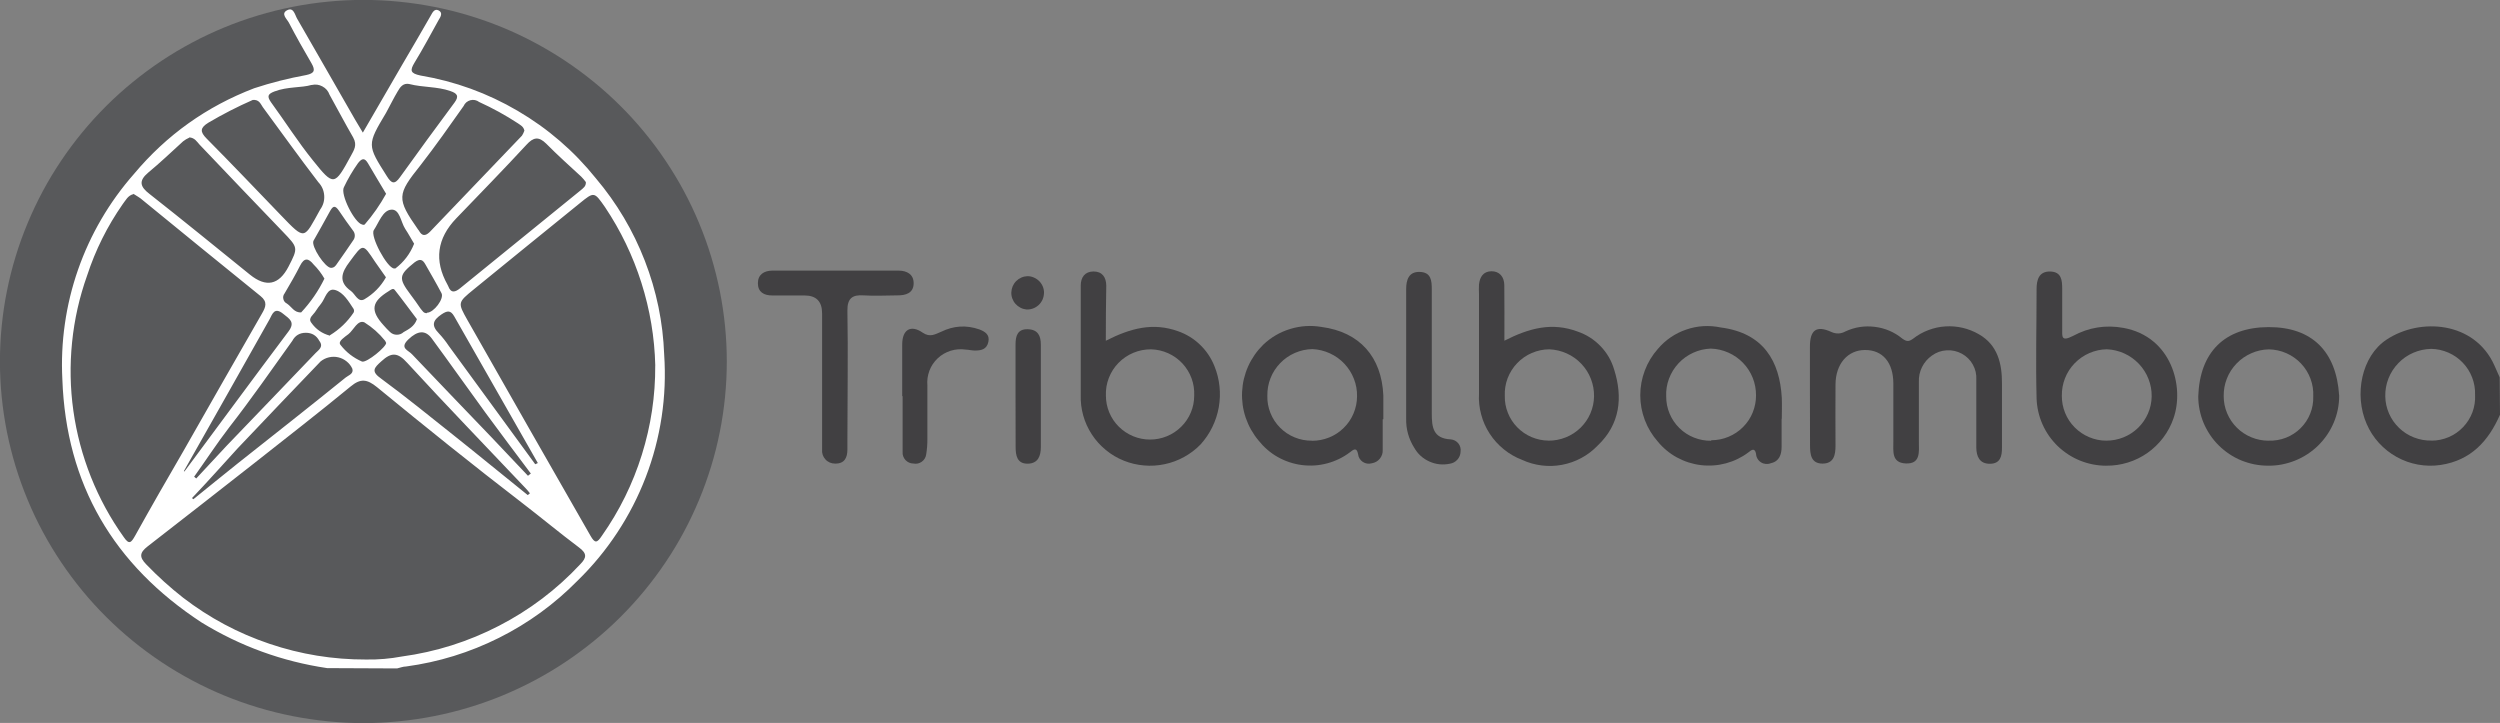
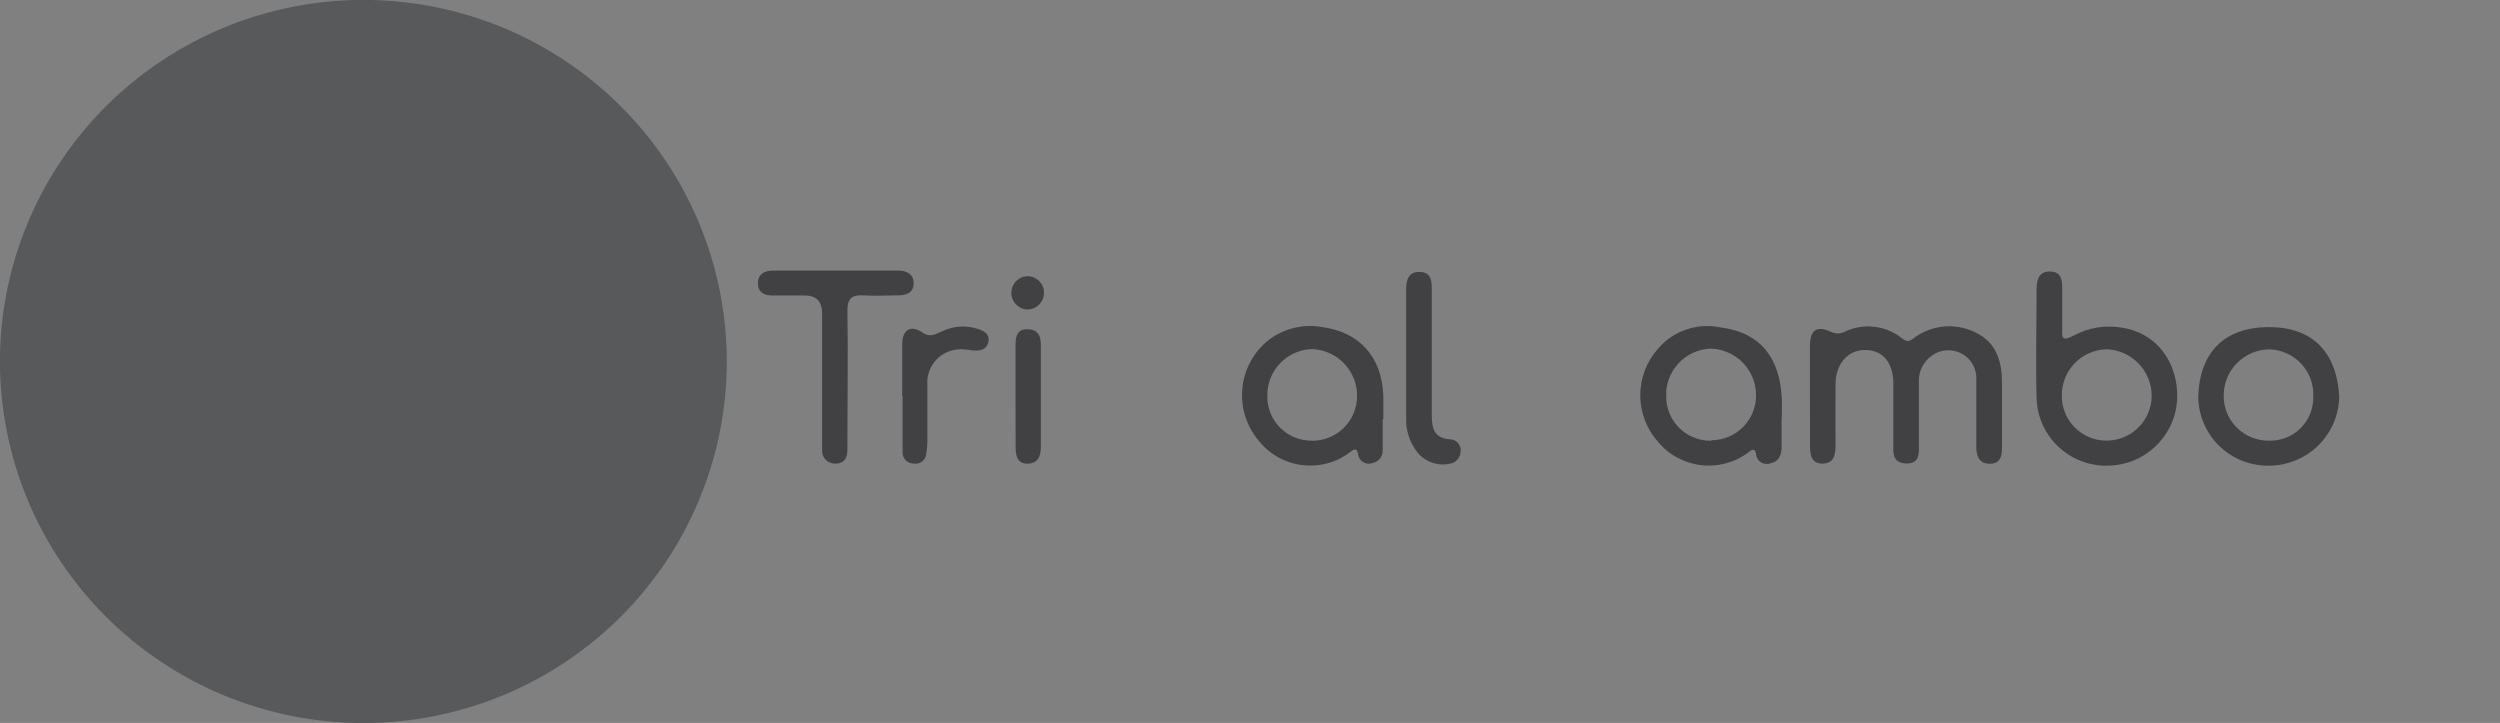
<svg xmlns="http://www.w3.org/2000/svg" id="Layer_2" data-name="Layer 2" viewBox="0 0 553.28 160">
  <rect x="0" y="0" width="553.28" height="160" fill="#808080" stroke="none" />
  <defs>
    <style>
      .cls-1 {
        fill: #58595b;
      }

      .cls-2 {
        fill: #414042;
      }

      .cls-3 {
        fill: #fff;
      }
    </style>
  </defs>
  <g id="Layer_1-2" data-name="Layer 1">
    <g>
      <g>
        <path class="cls-1" d="M160.85,80c0,2.62-.13,5.23-.39,7.84-.26,2.61-.64,5.2-1.16,7.77-.51,2.57-1.15,5.11-1.92,7.62-.77,2.51-1.65,4.97-2.66,7.39-1.01,2.42-2.13,4.79-3.37,7.1-1.24,2.31-2.59,4.56-4.06,6.73-1.46,2.18-3.03,4.28-4.7,6.31-1.67,2.03-3.44,3.96-5.3,5.82-1.86,1.85-3.81,3.61-5.85,5.27-2.04,1.66-4.15,3.22-6.34,4.68-2.19,1.46-4.45,2.8-6.77,4.04s-4.7,2.35-7.13,3.36c-2.43,1-4.91,1.88-7.43,2.64-2.52.76-5.07,1.4-7.66,1.91-2.58.51-5.19.9-7.81,1.15-2.62.26-5.25.39-7.88.39s-5.26-.13-7.88-.39c-2.62-.26-5.22-.64-7.81-1.15-2.58-.51-5.14-1.15-7.66-1.91-2.52-.76-5-1.64-7.43-2.64-2.43-1-4.81-2.12-7.13-3.36-2.32-1.24-4.58-2.58-6.77-4.04-2.19-1.46-4.3-3.01-6.34-4.68s-3.99-3.42-5.85-5.27c-1.86-1.85-3.63-3.79-5.3-5.82-1.67-2.03-3.24-4.13-4.7-6.31-1.46-2.18-2.82-4.42-4.06-6.73-1.24-2.31-2.37-4.68-3.37-7.1-1.01-2.42-1.89-4.88-2.66-7.39-.76-2.51-1.4-5.05-1.92-7.62-.51-2.57-.9-5.16-1.16-7.77s-.39-5.22-.39-7.84.13-5.23.39-7.84c.26-2.61.64-5.2,1.16-7.77.51-2.57,1.15-5.11,1.92-7.62.76-2.51,1.65-4.97,2.66-7.39,1.01-2.42,2.13-4.79,3.37-7.1,1.24-2.31,2.59-4.56,4.06-6.73,1.46-2.18,3.03-4.28,4.7-6.31,1.67-2.03,3.44-3.96,5.3-5.82,1.86-1.85,3.81-3.61,5.85-5.27,2.04-1.66,4.15-3.22,6.34-4.68,2.19-1.46,4.45-2.8,6.77-4.04,2.32-1.24,4.7-2.35,7.13-3.36,2.43-1,4.91-1.88,7.43-2.64,2.52-.76,5.07-1.4,7.66-1.91,2.58-.51,5.19-.9,7.81-1.15,2.62-.26,5.25-.39,7.88-.39s5.26.13,7.88.39c2.62.26,5.22.64,7.81,1.15s5.14,1.15,7.66,1.91c2.52.76,5,1.64,7.43,2.64,2.43,1,4.81,2.12,7.13,3.36,2.32,1.24,4.58,2.58,6.77,4.04,2.19,1.46,4.3,3.01,6.34,4.68,2.04,1.66,3.99,3.42,5.85,5.27,1.86,1.85,3.63,3.79,5.3,5.82,1.67,2.03,3.24,4.13,4.7,6.31,1.46,2.18,2.82,4.42,4.06,6.73,1.24,2.31,2.37,4.68,3.37,7.1,1.01,2.42,1.89,4.88,2.66,7.39.76,2.51,1.4,5.05,1.92,7.62.51,2.57.9,5.16,1.16,7.77.26,2.61.39,5.22.39,7.84Z" />
-         <path class="cls-3" d="M85.45,75.87c-.07-.18-.15-.34-.26-.5-1.29-1.6-2.81-2.94-4.55-4.03-1.5-.62-2.38,1.71-3.53,2.61-.48.34-.94.7-1.38,1.09-.36.33-.76.83-.38,1.28,1.27,1.64,2.86,2.87,4.77,3.7,1.05.31,5.43-3.3,5.34-4.15ZM92.25,70.61c-1.62-2.13-3.22-4.34-4.91-6.47-.36-.43-.86,0-1.29.28-3.86,2.37-4.15,4.29-1.12,7.61.45.5.91,1.02,1.41,1.47.42.39.92.58,1.49.58s1.07-.19,1.49-.58c1.1-.62,2.38-1.26,2.93-2.8v-.09ZM73.03,74.19c2.11-1.29,3.85-2.96,5.22-5,.14-.28.14-.55,0-.83-1.1-1.66-2.24-3.63-4.05-4.17-1.81-.55-2.19,1.83-3.12,2.99-.44.54-.85,1.1-1.22,1.68-.48.81-1.74,1.52-.98,2.54,1.03,1.47,2.41,2.43,4.15,2.89v-.09ZM94.49,69.21c1.5,0,3.86-3.11,3.22-4.32-1.14-2.18-2.38-4.29-3.58-6.4-.6-1.07-1.19-1.3-2.38-.43-3.48,2.82-3.62,3.49-.91,7.11.79,1.02,1.5,2.06,2.22,3.11.43.47.67,1.09,1.43,1.02v-.09ZM71.79,61.65c-.65-1.14-1.45-2.18-2.38-3.11-1.14-1.42-2.07-1.59-3,.26-.93,1.85-2.24,4.13-3.43,6.14-.29.37-.38.79-.27,1.25.11.46.37.79.8,1,1.03.69,1.62,2.06,3.15,1.94,2.09-2.24,3.81-4.74,5.15-7.49h0ZM85.38,61.32l-2.38-3.39c-2.76-4.17-2.62-4.05-5.62,0-1.81,2.37-2.55,4.46.29,6.47.95.69,1.57,2.63,2.98,1.83,2.01-1.19,3.59-2.79,4.74-4.81v-.09ZM73.25,59.28c.71,0,1.05-.47,1.36-.95,1.19-1.68,2.38-3.39,3.53-5.1.25-.32.38-.68.38-1.09s-.13-.77-.38-1.09c-1.05-1.42-2.1-2.87-3.07-4.34-.98-1.47-1.43-1.07-2.1.14-1.17,2.18-2.38,4.27-3.6,6.45-.55,1.23,2.6,5.98,3.89,5.98ZM91.65,53.94c-.57-.92-1.22-2.16-1.98-3.3-.98-1.52-1.19-4.39-3.08-4.24-1.88.14-2.74,2.85-3.86,4.53-.86,1.33,2.93,8.37,4.48,8.49.1.01.19.01.29,0,1.89-1.44,3.28-3.27,4.15-5.48h0ZM85.45,42.89c-1.33-2.23-2.69-4.48-4.03-6.78-.74-1.23-1.33-1.09-2.19,0-1.2,1.69-2.24,3.47-3.12,5.33-.86,1.54,2.38,7.94,4.05,8.25.18.09.37.09.55,0,1.82-2.1,3.4-4.37,4.74-6.8ZM118.46,102.74l.57-.26c-6.17-10.81-12.33-21.63-18.5-32.46-.81-1.42-1.55-1.28-2.81-.45-1.86,1.28-2.38,2.37-.6,4.2.81.86,1.54,1.79,2.19,2.77l19.14,26.2ZM40.57,104.18l.24.17c7.68-10.34,15.3-20.7,23.03-30.99,1.57-2.09.21-2.8-1.17-3.91-1.91-1.56-2.38,0-3,1.19-6.32,11.26-12.68,22.48-19.02,33.69l-.07-.14ZM116.84,105.3l.64-.5c-3.34-4.46-6.72-8.92-10.01-13.42-4-5.48-7.91-11.03-11.92-16.48-1.43-1.92-3.12-1.75-5.17.21-2.05,1.97,0,2.37.83,3.32,5.84,6.14,11.7,12.23,17.57,18.35l8.06,8.51ZM42.95,105.49l.48.4c2.26-2.37,4.48-4.88,6.75-7.26,6.55-6.85,13.13-13.63,19.66-20.49.67-.69,1.84-1.38.83-2.7-.64-1.19-1.63-1.79-2.99-1.79s-2.36.6-2.99,1.79c-4.6,6.43-9.08,12.87-13.94,19.11-2.79,3.63-5.24,7.4-7.84,11.03l.05-.09ZM42.5,110.23l.29.26c3.29-2.66,6.56-5.33,9.87-7.97,7.96-6.31,15.97-12.59,23.84-18.97.62-.5,1.81-.81,1.48-1.94-.29-.64-.71-1.18-1.26-1.62s-1.16-.75-1.85-.91c-.68-.16-1.37-.16-2.06,0-.69.16-1.3.46-1.85.9-6.15,6.4-12.28,12.83-18.4,19.28-3.34,3.65-6.7,7.45-10.08,10.98h.02ZM116.8,109.57l.48-.4c-.29-.38-.6-.74-.93-1.09-8.75-9.25-17.62-18.4-26.22-27.77-2.12-2.37-3.53-2.37-5.72-.36-1.64,1.47-2.38,2.23,0,3.89,5.48,4.03,10.77,8.35,16.11,12.59,5.34,4.24,10.8,8.75,16.28,13.14ZM68.93,18.8c-2.17.66-5.32.33-8.22,1.45-1.41.55-1.67,1.04-.74,2.37,3.12,4.27,5.96,8.77,9.3,12.9,4.6,5.74,4.77,5.62,8.37-1,.69-1.3,1.48-2.37.52-4.1-1.81-3.13-3.5-6.35-5.24-9.48-.29-.8-.81-1.41-1.56-1.81-.75-.41-1.54-.51-2.38-.32h-.05ZM90.58,18.59c-1.38-.26-2.03.69-2.57,1.64-.91,1.52-1.67,3.11-2.57,4.74-4.24,7.11-4.2,7.11.17,14.01,1.03,1.66,1.72,1.92,2.91.24,4.02-5.6,8.05-11.11,12.09-16.55,1.07-1.45.5-2.02-.91-2.51-2.93-1.04-6.08-.78-9.11-1.56ZM116.06,28.95c-.17-.95-.86-1.23-1.41-1.64-2.75-1.8-5.62-3.38-8.61-4.74-.28-.21-.58-.35-.92-.42-.34-.07-.68-.06-1.02.03-.34.09-.63.25-.9.47-.26.23-.46.5-.6.82-3.12,4.43-6.25,8.87-9.53,13.09-5.22,6.52-5.34,7.37-.55,14.23.08.07.14.15.19.24.62,1.14,1.33,1.33,2.38.33,6.79-7.11,13.63-14.23,20.43-21.34.21-.34.39-.69.52-1.07ZM55.94,22.12c-3.37,1.48-6.65,3.16-9.82,5.03-1.84,1.14-1.91,1.99-.38,3.53,5.55,5.6,10.99,11.31,16.45,16.98,5.46,5.67,5.01,5.29,8.68-1.3.67-.93.96-1.96.88-3.1-.08-1.14-.52-2.12-1.31-2.95-4.19-5.45-8.2-11.07-12.28-16.6-.52-.78-.83-1.71-2.22-1.59ZM129.67,40.31c-.32-.44-.67-.85-1.05-1.23-2.57-2.37-5.22-4.74-7.75-7.3-1.64-1.61-2.81-1.45-4.36.26-5.08,5.5-10.32,10.86-15.52,16.27q-6.44,6.69-1.95,14.7c.06.09.1.18.14.28.62,1.68,1.55,1.4,2.69.47l26.67-21.67c.52-.47,1.17-.83,1.12-1.78ZM41.88,30.47c-.49.21-.94.48-1.36.81-2.6,2.37-5.08,4.74-7.72,6.92-2.19,1.85-1.79,3.13.31,4.74,7.46,5.86,14.8,11.86,22.19,17.83q5.39,4.36,8.56-1.78c2.17-4.22,2.12-4.17-1.31-7.75-6.17-6.38-12.28-12.85-18.4-19.25-.6-.66-1.05-1.49-2.26-1.59v.07ZM29.53,42.96c-1.24.31-1.69,1.35-2.38,2.23-3.4,4.88-6.03,10.14-7.87,15.79-1.71,4.8-2.82,9.73-3.33,14.79-.51,5.06-.42,10.11.29,15.15.71,5.04,2.01,9.92,3.89,14.65,1.89,4.73,4.31,9.17,7.27,13.31,1.19,1.75,1.64,1.21,2.5-.31,3.53-6.35,7.15-12.66,10.82-18.97,5.74-10.1,11.5-20.19,17.28-30.25.81-1.4,1.26-2.54-.33-3.82-8.8-7.11-17.52-14.23-26.22-21.34-.48-.45-1.26-.85-1.93-1.3v.07ZM145.02,80.9c-.15-6.25-1.18-12.36-3.07-18.32-1.89-5.96-4.58-11.55-8.06-16.75-2.38-3.39-2.38-3.46-5.58-.85-7.84,6.33-15.64,12.71-23.43,19.04-3.6,2.94-3.62,2.94-1.41,6.85,9.07,15.98,18.14,31.88,27.2,47.68,1,1.75,1.45,1.66,2.55,0,3.88-5.52,6.82-11.49,8.83-17.92,2.01-6.43,3-13.01,2.96-19.74h0ZM81.14,145.96c2.61.04,5.19-.18,7.75-.66,7.58-1.03,14.76-3.3,21.55-6.81,6.79-3.51,12.79-8.05,17.99-13.63,1.43-1.45,1.5-2.37-.29-3.7-4.27-3.2-8.37-6.62-12.59-9.86-10.89-8.37-21.6-16.98-32.13-25.63-2.17-1.75-3.6-1.99-5.82-.14-6.94,5.71-14.04,11.22-21.1,16.79-8.01,6.26-15.99,12.54-23.84,18.61-1.79,1.4-1.86,2.37-.29,3.98,2.54,2.64,5.25,5.09,8.13,7.35,5.8,4.46,12.17,7.87,19.11,10.21,6.94,2.35,14.08,3.51,21.41,3.49h.1ZM72.39,147.86c-9.94-1.48-19.19-4.84-27.75-10.08-19.52-12.76-30.01-30.59-30.84-53.82-.21-4.12-.03-8.22.56-12.3.58-4.08,1.55-8.07,2.91-11.97,1.36-3.9,3.08-7.63,5.16-11.19,2.08-3.56,4.49-6.9,7.22-10,7.21-8.62,16.08-14.94,26.6-18.97,3.77-1.24,7.61-2.21,11.51-2.92,1.84-.38,2.07-1.04,1.19-2.58-1.74-2.96-3.43-5.98-5.03-9.03-.43-.81-1.84-1.97-.38-2.73,1.45-.76,1.72,1.02,2.22,1.87,4.29,7.42,8.53,14.87,12.8,22.29l1.74,2.92,8.7-15.01c2.12-3.58,4.22-7.23,6.34-10.91.38-.69.83-1.61,1.76-1.11.93.5.43,1.4,0,2.06-1.76,3.18-3.48,6.4-5.36,9.48-1.05,1.75-.95,2.37,1.31,2.85,7.66,1.29,14.83,3.9,21.52,7.82,6.69,3.92,12.46,8.9,17.31,14.94,4.63,5.48,8.24,11.57,10.83,18.25,2.59,6.68,4.02,13.6,4.28,20.76.31,4.61.13,9.21-.56,13.78-.69,4.57-1.86,9.02-3.52,13.34-1.66,4.32-3.76,8.41-6.31,12.28-2.55,3.87-5.48,7.42-8.8,10.65-5.09,5.17-10.88,9.38-17.37,12.63-6.5,3.25-13.35,5.36-20.55,6.34-.67,0-1.33.28-2,.43l-15.49-.07Z" />
      </g>
      <g>
-         <path class="cls-2" d="M538.1,97.52c1.33,0,2.6-.26,3.82-.78,1.22-.52,2.29-1.26,3.2-2.22.91-.96,1.6-2.06,2.06-3.29.46-1.24.65-2.52.58-3.84.05-1.32-.17-2.6-.64-3.83-.47-1.23-1.16-2.33-2.08-3.29-.91-.96-1.98-1.7-3.19-2.23-1.22-.53-2.49-.81-3.81-.83-1.37.03-2.69.32-3.95.86-1.26.55-2.36,1.31-3.31,2.3-.95.98-1.68,2.11-2.18,3.38-.5,1.27-.74,2.59-.71,3.96.02,1.32.3,2.59.83,3.81.53,1.21,1.28,2.28,2.24,3.2.96.92,2.06,1.62,3.3,2.1,1.24.48,2.53.71,3.86.68h0ZM553.28,91.78c-2.55,5.81-6.41,10.1-13.13,11.12-1.68.25-3.35.22-5.02-.08-1.67-.3-3.24-.87-4.72-1.69-1.48-.82-2.79-1.86-3.93-3.11-1.14-1.25-2.04-2.65-2.71-4.2-2.84-6.5-1.12-15.01,4.41-18.66,7.44-4.93,19.47-4.03,23.84,5.67.41.9.81,1.78,1.19,2.68l.07,8.28Z" />
        <path class="cls-2" d="M400.56,87.59v-10.91c0-3.63,1.43-4.74,4.77-3.2,1.06.47,2.09.42,3.1-.14,2.08-.96,4.25-1.29,6.53-1,2.27.29,4.29,1.16,6.06,2.61,1.02.71,1.45.66,2.38,0,1.02-.8,2.14-1.43,3.36-1.89,1.21-.46,2.47-.74,3.76-.82,1.3-.09,2.58.02,3.84.31,1.26.3,2.46.77,3.58,1.42,4.17,2.37,5.15,6.5,5.12,10.93v14.23c0,1.83-.36,3.49-2.65,3.51-2.29.02-3-1.59-3.03-3.56v-15.03c.07-1.19-.18-2.3-.76-3.35-.58-1.04-1.39-1.85-2.44-2.42-1.05-.57-2.17-.82-3.37-.75-1.2.07-2.28.46-3.25,1.16-.95.67-1.68,1.52-2.2,2.56-.51,1.04-.74,2.14-.69,3.3v13.28c0,2.11.43,4.86-2.86,4.74-3.29-.12-2.76-2.8-2.79-4.93v-12.71c0-4.74-2.38-7.47-6.25-7.47s-6.51,3.08-6.55,7.59c-.05,4.51,0,9.06,0,13.59,0,1.99-.33,3.96-2.88,3.96s-2.76-2.06-2.76-4.01c-.02-3.75-.02-7.35-.02-11Z" />
        <path class="cls-2" d="M466.14,97.52c1.32,0,2.59-.24,3.81-.73,1.22-.49,2.3-1.2,3.24-2.11.94-.92,1.67-1.98,2.19-3.18.52-1.2.79-2.46.81-3.77.02-1.34-.22-2.63-.71-3.88s-1.2-2.36-2.12-3.33c-.93-.97-2-1.74-3.23-2.3-1.23-.56-2.51-.86-3.86-.92-1.35.02-2.64.31-3.87.84-1.23.54-2.32,1.29-3.25,2.25-.93.96-1.65,2.07-2.14,3.32-.49,1.25-.72,2.54-.7,3.88-.01,1.31.23,2.57.72,3.78.49,1.21,1.2,2.29,2.13,3.22.92.93,1.99,1.65,3.2,2.16,1.21.51,2.48.77,3.79.77h-.02ZM466.14,103.07c-.99,0-1.98-.1-2.95-.29-.97-.19-1.92-.47-2.84-.84s-1.8-.83-2.63-1.37c-.83-.54-1.6-1.15-2.32-1.84-.71-.69-1.35-1.44-1.92-2.25s-1.05-1.67-1.45-2.57c-.4-.9-.71-1.84-.93-2.8-.22-.96-.35-1.94-.38-2.93-.21-8.06,0-16.12,0-24.18,0-2.02.48-3.96,3-3.91,2.53.05,2.67,1.94,2.67,3.86v8.84c0,1.71-.24,2.89,2.38,1.56,3.52-1.91,7.26-2.5,11.2-1.78,10.58,1.94,13.54,12.97,11.04,20.04-.53,1.54-1.29,2.96-2.27,4.26-.98,1.3-2.14,2.42-3.47,3.36-1.34.94-2.78,1.65-4.34,2.13-1.56.48-3.16.72-4.79.7Z" />
-         <path class="cls-2" d="M244.75,87.56c0,1.29.25,2.53.74,3.72.5,1.19,1.2,2.24,2.12,3.15.92.91,1.97,1.61,3.17,2.11,1.2.49,2.44.74,3.74.74s2.54-.25,3.74-.74c1.2-.49,2.25-1.2,3.17-2.11.92-.91,1.62-1.96,2.12-3.15.5-1.19.74-2.43.74-3.72.06-1.31-.13-2.58-.58-3.82-.45-1.23-1.13-2.33-2.02-3.3-.9-.96-1.95-1.72-3.15-2.26s-2.46-.83-3.78-.87c-1.36-.01-2.66.24-3.91.76-1.25.52-2.35,1.26-3.3,2.23s-1.66,2.08-2.15,3.34c-.49,1.26-.7,2.56-.65,3.91ZM244.75,75.4c5.51-2.8,10.44-4.08,15.99-2.09,1.84.65,3.46,1.65,4.86,3,1.4,1.35,2.46,2.93,3.17,4.73.59,1.44.96,2.93,1.12,4.48.16,1.54.11,3.08-.16,4.61-.27,1.53-.75,2.99-1.43,4.39-.68,1.4-1.55,2.67-2.59,3.83-1.08,1.11-2.29,2.03-3.65,2.78-1.35.75-2.79,1.28-4.3,1.6-1.51.32-3.04.42-4.58.28-1.54-.13-3.03-.48-4.47-1.06-1.45-.58-2.78-1.37-3.98-2.36-1.21-.99-2.24-2.14-3.09-3.44-.85-1.3-1.49-2.7-1.91-4.2-.42-1.5-.6-3.02-.55-4.58v-24.16c0-1.83.91-3.13,2.84-3.13s2.79,1.3,2.81,3.13c-.07,3.89-.1,7.78-.1,12.19Z" />
-         <path class="cls-2" d="M342.69,97.52c1.32.01,2.59-.23,3.82-.72,1.23-.49,2.31-1.19,3.26-2.11.94-.92,1.68-1.98,2.2-3.19.52-1.21.79-2.47.81-3.78.02-1.34-.21-2.63-.7-3.88-.49-1.25-1.19-2.36-2.12-3.33-.92-.97-2-1.74-3.22-2.29-1.23-.55-2.51-.86-3.85-.91-1.35,0-2.64.28-3.88.81-1.24.53-2.32,1.29-3.25,2.26-.93.97-1.63,2.09-2.11,3.34-.47,1.26-.68,2.56-.62,3.9-.03,1.3.2,2.55.68,3.75.48,1.21,1.17,2.27,2.08,3.2.91.93,1.96,1.65,3.16,2.16,1.2.51,2.45.77,3.75.78h0ZM332.94,75.4c5.55-2.82,10.56-4.13,16.21-2.02,1.95.67,3.64,1.75,5.07,3.23,1.43,1.49,2.43,3.21,3.01,5.18,1.95,6.16,1.33,12.14-3.69,16.86-1.05,1.09-2.25,2-3.59,2.72-1.34.72-2.76,1.22-4.25,1.5-1.5.28-3,.33-4.51.14-1.51-.19-2.96-.6-4.34-1.24-1.47-.56-2.82-1.34-4.04-2.33-1.22-.99-2.26-2.14-3.12-3.46-.86-1.32-1.49-2.73-1.89-4.25-.41-1.52-.57-3.06-.48-4.62v-22.1c-.04-.69-.04-1.38,0-2.06.17-1.64.95-2.89,2.74-2.92,1.79-.02,2.84,1.23,2.86,3.06.05,3.94.02,7.85.02,12.28Z" />
        <path class="cls-2" d="M378.71,97.43c1.32,0,2.6-.25,3.82-.76s2.3-1.23,3.23-2.16c.93-.94,1.65-2.01,2.14-3.23s.74-2.49.73-3.8c0-1.34-.24-2.63-.74-3.88-.5-1.24-1.22-2.35-2.15-3.31s-2.02-1.72-3.25-2.26c-1.23-.54-2.52-.84-3.87-.88-1.36.05-2.66.35-3.9.92s-2.32,1.34-3.25,2.34c-.93,1-1.62,2.13-2.1,3.4s-.68,2.59-.62,3.94c0,1.31.24,2.57.75,3.78.5,1.21,1.23,2.28,2.16,3.2s2.02,1.63,3.24,2.11c1.22.49,2.49.72,3.81.7v-.09ZM394.29,92.69v6.19c0,1.68-.48,3.22-2.38,3.63-.36.15-.74.2-1.12.17-.39-.04-.75-.16-1.07-.37-.33-.21-.59-.48-.78-.82-.19-.34-.3-.7-.31-1.09-.29-1.42-1.07-.78-1.69-.28-.74.56-1.53,1.04-2.37,1.45-.84.41-1.71.73-2.6.97-.9.24-1.81.4-2.74.46-.93.07-1.86.05-2.78-.06-.93-.11-1.83-.31-2.72-.59-.89-.28-1.74-.65-2.56-1.09-.82-.44-1.59-.96-2.3-1.55-.72-.59-1.37-1.24-1.96-1.96-1.25-1.42-2.22-3.01-2.89-4.78-.67-1.77-1.01-3.6-1.01-5.49s.34-3.72,1.01-5.49c.67-1.77,1.63-3.36,2.89-4.78,1.7-2,3.8-3.43,6.29-4.28,2.49-.85,5.03-1,7.61-.46,9.53,1.23,13.06,7.52,13.52,15.55.07,1.54,0,3.11,0,4.67Z" />
        <path class="cls-2" d="M290.35,97.55c1.32,0,2.58-.24,3.8-.73,1.22-.49,2.3-1.2,3.23-2.12.94-.92,1.66-1.98,2.17-3.19.51-1.21.77-2.46.78-3.77.03-1.34-.2-2.64-.69-3.89-.48-1.25-1.19-2.37-2.11-3.35-.92-.98-2-1.75-3.23-2.31-1.23-.56-2.51-.87-3.86-.93-1.35.03-2.64.31-3.87.85s-2.32,1.29-3.25,2.26c-.93.97-1.65,2.07-2.14,3.32-.49,1.25-.72,2.54-.7,3.88-.04,1.32.19,2.59.68,3.82.49,1.23,1.2,2.31,2.13,3.25.93.94,2.01,1.66,3.24,2.16,1.23.5,2.5.74,3.83.73v.02ZM306.01,92.8v6.78c.03.72-.18,1.36-.63,1.92-.45.56-1.04.9-1.75,1.02-.34.1-.69.13-1.04.08s-.68-.17-.98-.37c-.3-.2-.54-.44-.72-.75-.19-.3-.3-.63-.33-.98-.31-1.64-1.07-.97-1.81-.4-.75.57-1.55,1.06-2.4,1.47-.85.41-1.73.74-2.64.98-.91.24-1.84.4-2.78.46-.94.06-1.88.03-2.82-.09-.94-.12-1.85-.33-2.75-.63s-1.75-.68-2.57-1.14c-.82-.46-1.59-1-2.3-1.62-.72-.61-1.36-1.29-1.95-2.03-.63-.75-1.18-1.55-1.66-2.4-.48-.85-.87-1.74-1.19-2.66-.31-.92-.54-1.87-.67-2.83-.13-.97-.18-1.93-.13-2.91.05-.97.18-1.93.41-2.88.23-.95.54-1.87.94-2.76.4-.89.88-1.73,1.44-2.54s1.19-1.54,1.89-2.23c1.71-1.63,3.71-2.8,5.98-3.49,2.27-.69,4.58-.84,6.92-.44,8.46,1.11,13.3,6.64,13.68,15.13v5.29h-.12Z" />
        <path class="cls-2" d="M502.08,97.52c.65.02,1.3-.02,1.95-.13s1.27-.28,1.88-.52c.61-.24,1.19-.53,1.73-.89.55-.36,1.05-.76,1.51-1.22.46-.46.87-.96,1.23-1.5.36-.54.66-1.12.9-1.72s.42-1.23.53-1.87.16-1.29.14-1.94c.06-1.35-.14-2.65-.61-3.91-.47-1.26-1.17-2.39-2.1-3.37s-2.01-1.74-3.25-2.29c-1.24-.54-2.54-.82-3.89-.84-1.35.03-2.64.32-3.88.87-1.23.54-2.32,1.3-3.25,2.27-.93.97-1.65,2.08-2.14,3.33-.49,1.25-.72,2.55-.7,3.89,0,1.31.25,2.57.76,3.78.51,1.21,1.22,2.27,2.16,3.2.93.92,2.01,1.63,3.23,2.13,1.22.5,2.48.74,3.8.74ZM517.69,87.56c0,1.02-.1,2.04-.3,3.04-.2,1-.5,1.98-.9,2.92-.4.95-.88,1.84-1.46,2.69-.57.85-1.23,1.63-1.96,2.36-.73.72-1.53,1.36-2.39,1.93-.86.56-1.77,1.04-2.72,1.42-.95.39-1.94.67-2.95.87s-2.03.28-3.06.27c-1.01,0-2.02-.1-3.01-.29-.99-.2-1.96-.49-2.9-.87s-1.83-.86-2.67-1.42c-.84-.56-1.62-1.2-2.34-1.91-.72-.71-1.36-1.49-1.92-2.33-.56-.84-1.04-1.72-1.43-2.65s-.68-1.89-.88-2.88c-.2-.99-.3-1.99-.3-3,.33-9.77,5.82-15.27,15.52-15.32,9.7-.05,15.06,5.45,15.66,15.15Z" />
        <path class="cls-2" d="M181.94,83.22v-13.87q0-3.96-3.89-3.96h-7.15c-1.84,0-3.17-.76-3.17-2.7s1.36-2.77,3.15-2.8h27.98c1.86,0,3.41.83,3.34,2.92-.07,2.09-1.79,2.58-3.62,2.56-2.38,0-4.96.17-7.44,0-2.48-.17-3.65.62-3.6,3.44.17,9.48,0,18.97,0,28.31v2.37c0,1.8-.64,3.15-2.72,3.11-.41,0-.8-.07-1.17-.23-.37-.16-.7-.39-.97-.69-.28-.3-.48-.64-.61-1.03-.13-.38-.17-.78-.13-1.18v-16.24Z" />
        <path class="cls-2" d="M311.2,78.7v-14.68c0-2.06.55-3.94,3.05-3.84,2.5.09,2.62,1.97,2.62,3.86v27.46c0,2.99.26,5.55,4.2,5.74.33.03.64.12.93.27.29.16.54.36.75.62.21.26.35.55.44.87.08.32.1.64.05.97-.02.67-.26,1.26-.71,1.76s-1.01.8-1.68.9c-1.56.32-3.06.16-4.51-.49s-2.57-1.67-3.35-3.04c-1.24-1.97-1.84-4.12-1.79-6.45.02-4.69,0-9.32,0-13.94Z" />
        <path class="cls-2" d="M199.67,87.73v-11.5c0-3.3,1.91-4.43,4.53-2.61,1.67,1.14,2.81.31,4.12-.21,2.72-1.33,5.52-1.51,8.39-.52,1.22.47,2.38,1.11,2.03,2.77-.36,1.66-1.57,1.92-2.96,1.92-.69,0-1.38-.19-2.07-.21-.55-.08-1.11-.1-1.67-.06-.56.04-1.11.15-1.64.31-.53.17-1.04.39-1.53.67-.48.28-.93.61-1.34,1-.41.38-.77.81-1.08,1.27s-.57.96-.76,1.48-.33,1.06-.41,1.61c-.07.55-.09,1.11-.04,1.66v11.86c.01,1.13-.08,2.25-.26,3.37-.04.33-.14.63-.31.92-.17.28-.39.52-.66.72-.27.19-.57.33-.89.4-.32.07-.65.07-.98,0-.33,0-.65-.06-.95-.2-.3-.13-.57-.32-.79-.56-.23-.24-.39-.52-.51-.83s-.15-.63-.13-.96v-12.4l-.1.09Z" />
        <path class="cls-2" d="M224.75,87.73v-11.5c0-1.9.45-3.44,2.72-3.37,2.26.07,2.88,1.49,2.88,3.39v22.69c0,1.87-.55,3.65-2.91,3.68-2.36.02-2.67-1.83-2.67-3.7l-.02-11.19Z" />
        <path class="cls-2" d="M231.04,64.92c-.02.5-.13.97-.33,1.42-.21.45-.5.85-.86,1.18s-.79.59-1.26.76-.96.24-1.45.21c-.47-.05-.91-.18-1.32-.4-.42-.22-.78-.5-1.09-.85-.31-.35-.54-.75-.7-1.19-.16-.44-.23-.89-.21-1.36s.12-.91.3-1.34c.19-.43.44-.81.77-1.14.33-.33.71-.59,1.14-.78.43-.19.88-.29,1.35-.31.5,0,.98.1,1.43.3.46.2.86.47,1.21.83s.61.77.79,1.23c.18.46.26.94.24,1.44Z" />
      </g>
    </g>
  </g>
</svg>